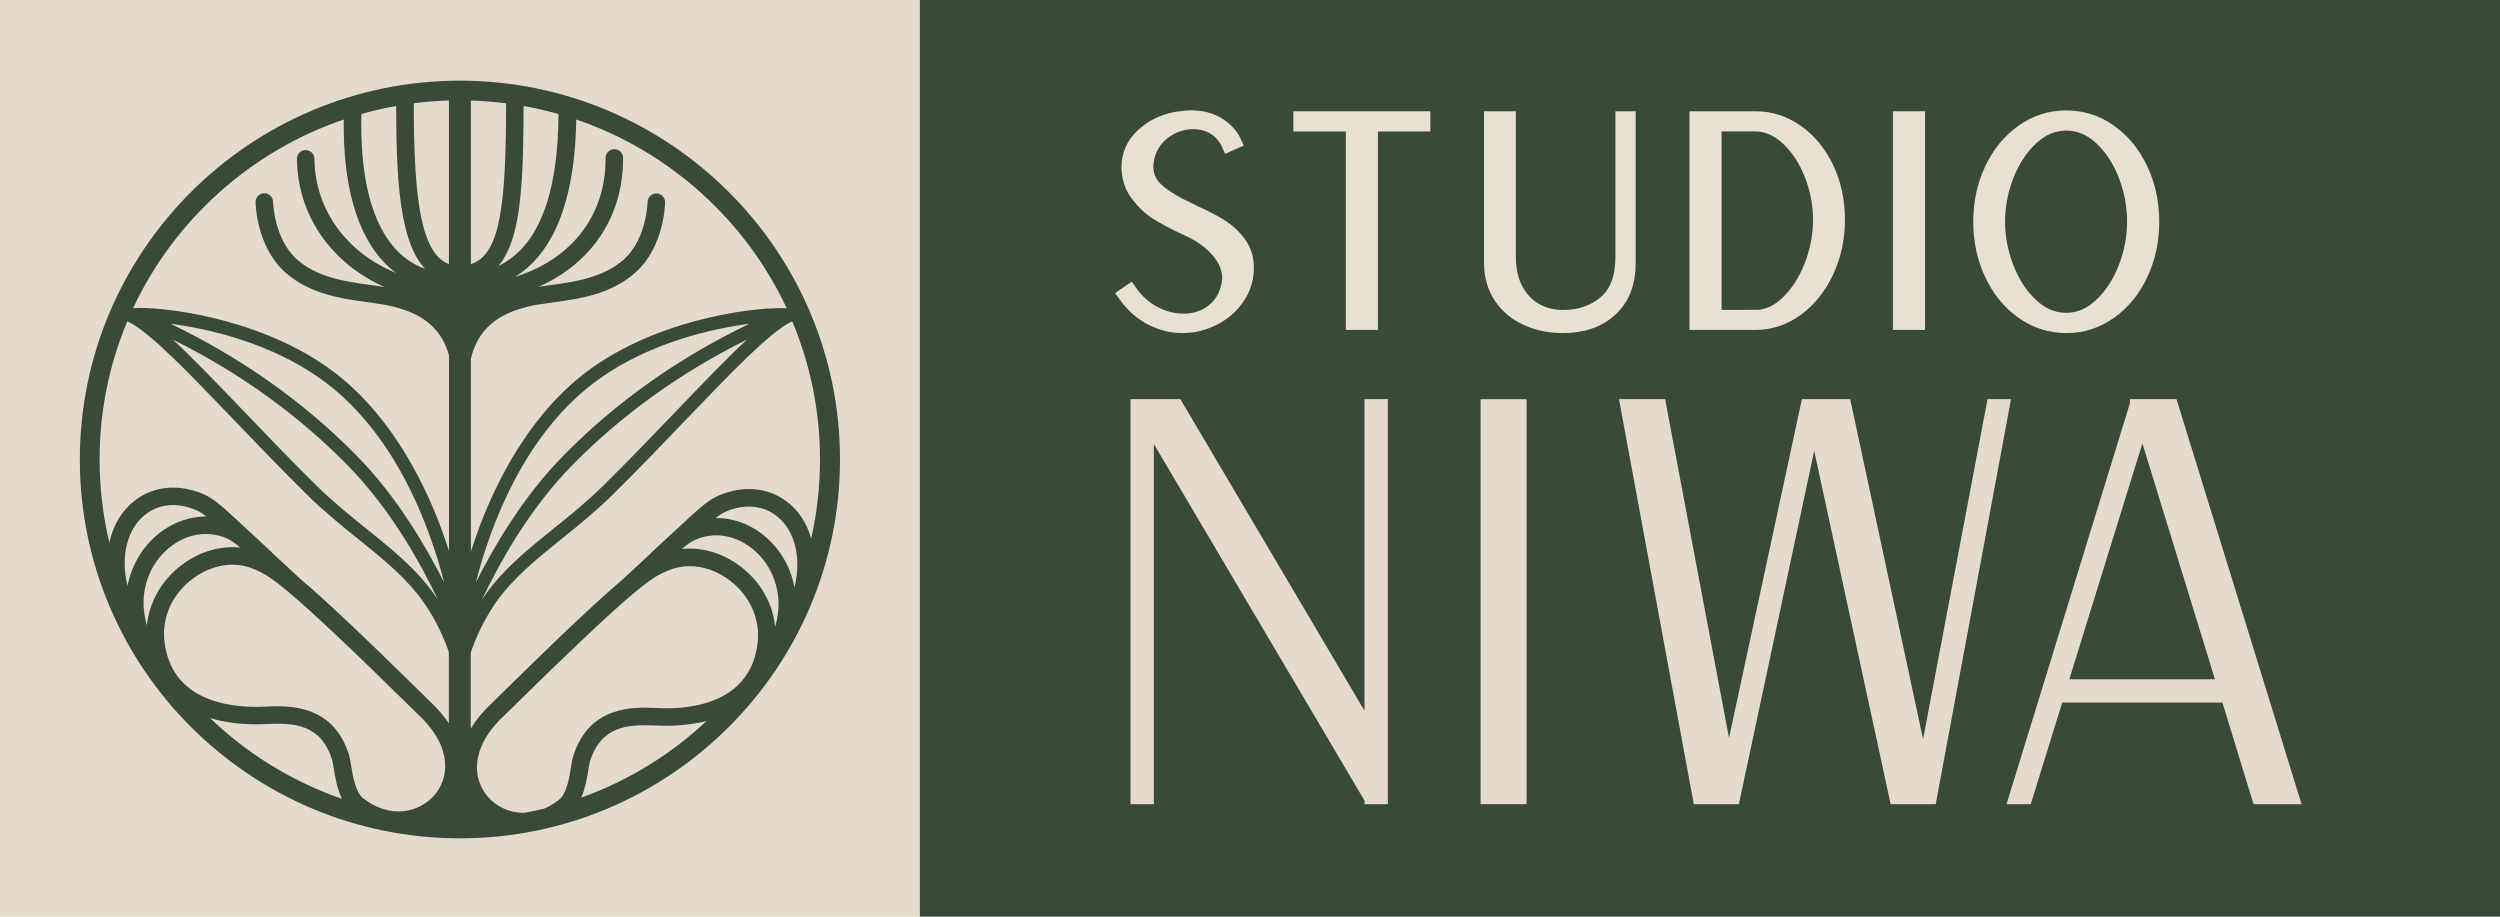
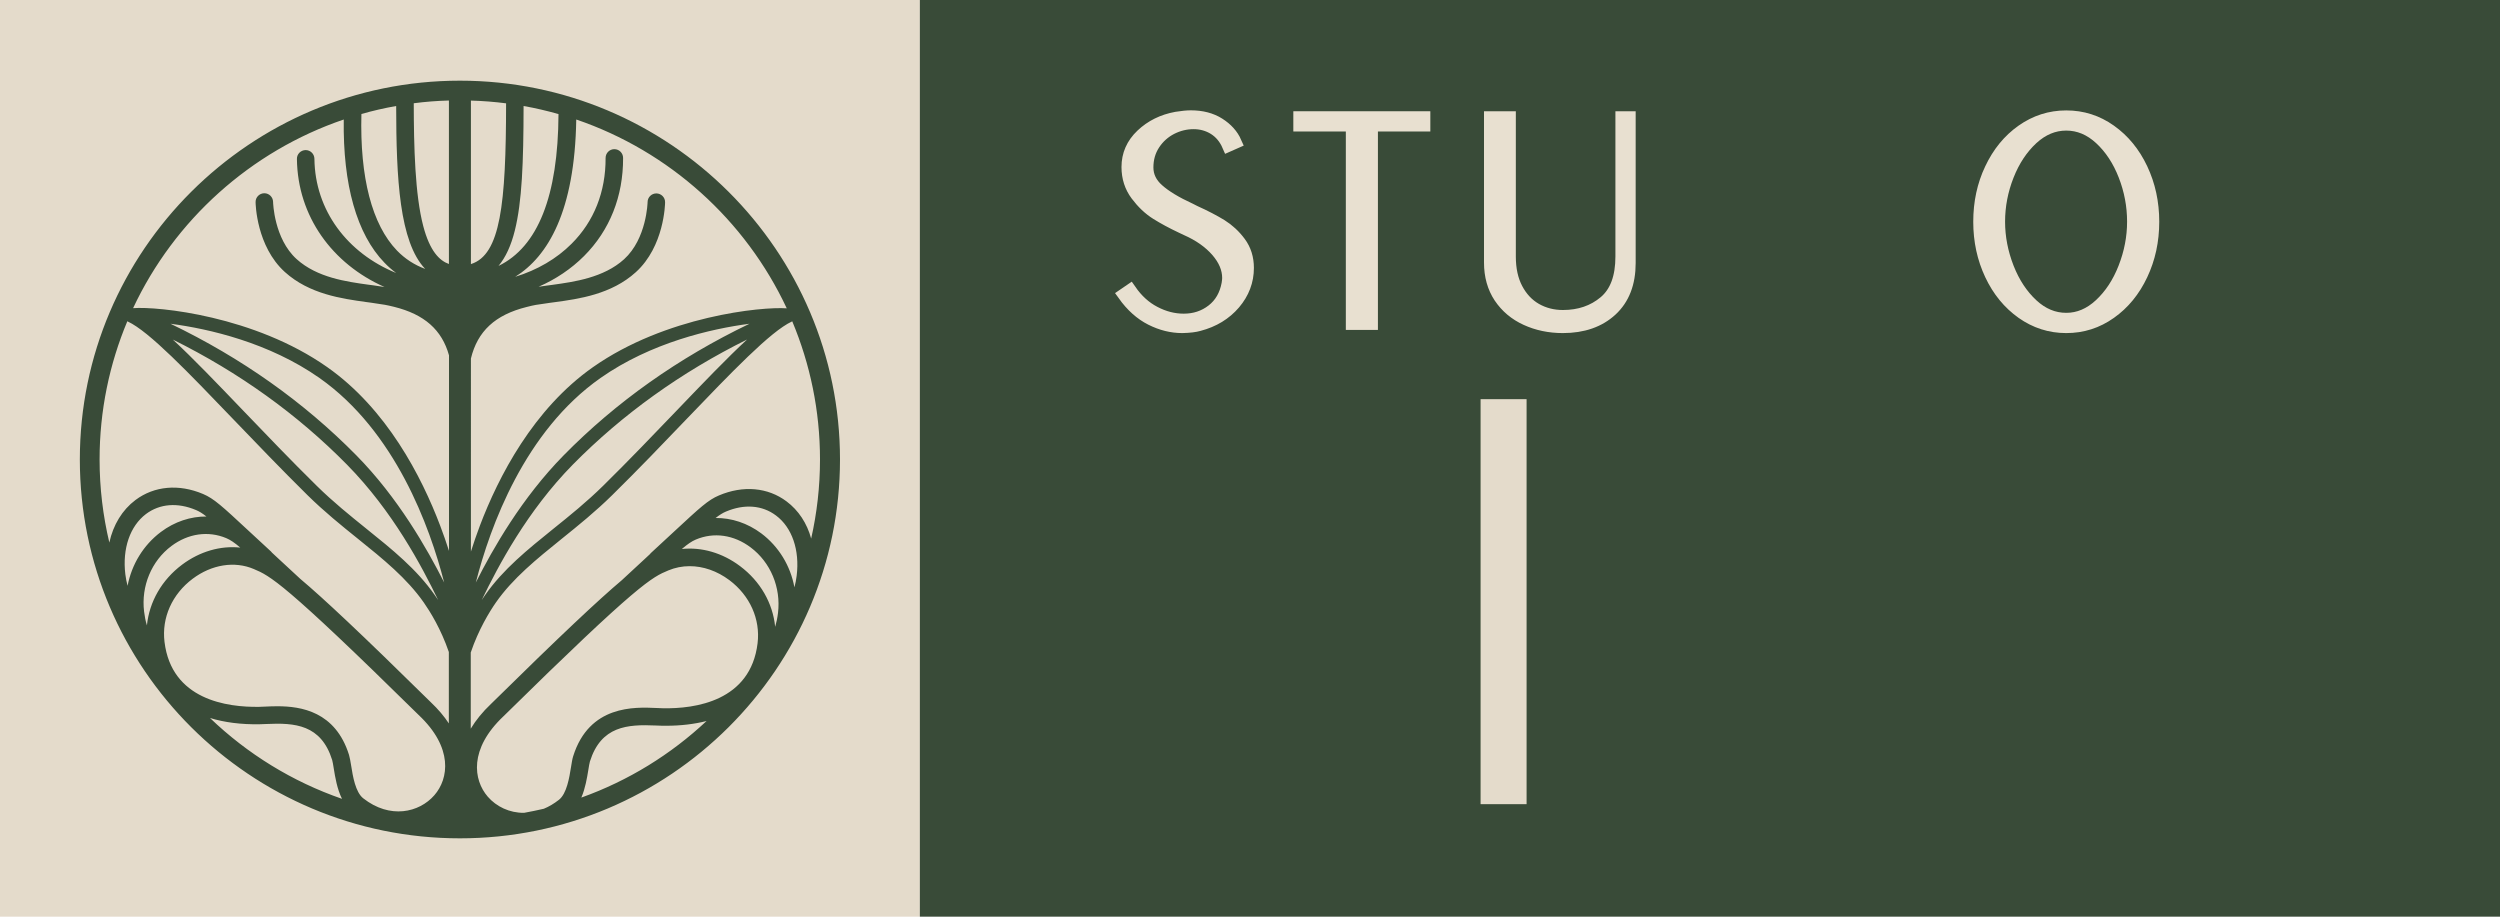
<svg xmlns="http://www.w3.org/2000/svg" id="Layer_1" x="0px" y="0px" viewBox="0 0 300 110" style="enable-background:new 0 0 300 110;" xml:space="preserve">
  <style type="text/css">	.st0{fill:#E4DBCB;}	.st1{fill:#394B38;}	.st2{fill:#E8E0D0;stroke:#E8E0D0;stroke-width:1.5;stroke-miterlimit:10;}	.st3{fill:#E4DBCB;stroke:#E4DBCB;stroke-miterlimit:10;}</style>
  <rect class="st0" width="110.38" height="110" />
  <rect x="110.38" class="st1" width="189.62" height="110" />
  <g>
    <g>
      <path class="st2" d="M138.13,38.29c-1.23-0.62-2.32-1.6-3.27-2.93l0.76-0.52c0.81,1.17,1.78,2.06,2.92,2.65   c1.14,0.6,2.31,0.9,3.51,0.9c1.31,0,2.46-0.38,3.44-1.14c0.98-0.76,1.6-1.83,1.85-3.2c0.05-0.32,0.07-0.55,0.07-0.69   c0-1.13-0.46-2.21-1.37-3.26c-0.91-1.04-2.13-1.9-3.65-2.57c-0.32-0.16-0.52-0.25-0.59-0.28c-1.13-0.53-2.13-1.07-3.01-1.62   c-0.88-0.55-1.67-1.3-2.39-2.26c-0.71-0.95-1.07-2.06-1.07-3.32c0-1.49,0.56-2.77,1.69-3.84c1.13-1.07,2.51-1.75,4.15-2.05   c0.69-0.11,1.27-0.17,1.73-0.17c1.31,0,2.44,0.29,3.37,0.88c0.93,0.59,1.6,1.33,1.99,2.22l-0.86,0.38   c-0.39-0.9-0.96-1.57-1.69-2.03c-0.74-0.46-1.57-0.69-2.49-0.69c-0.92,0-1.81,0.22-2.66,0.65c-0.85,0.44-1.55,1.06-2.09,1.88   c-0.54,0.82-0.81,1.75-0.81,2.81c0,1.03,0.43,1.94,1.3,2.7c0.86,0.77,2.15,1.55,3.85,2.33l0.55,0.28   c1.27,0.57,2.33,1.13,3.18,1.65c0.85,0.53,1.6,1.22,2.23,2.07c0.63,0.85,0.95,1.86,0.95,3.03c0,1.58-0.54,3-1.61,4.26   c-1.07,1.25-2.48,2.11-4.23,2.57c-0.48,0.14-1.15,0.22-2.01,0.24C140.61,39.22,139.36,38.91,138.13,38.29z" />
      <path class="st2" d="M162.24,15.03h-6.29V14.1h14.94v0.93h-6.29v23.81h-2.35V15.03z" />
      <path class="st2" d="M183.14,38.3c-1.33-0.61-2.37-1.49-3.15-2.65c-0.77-1.16-1.16-2.54-1.16-4.15V14.1h2.32v16.68   c0,1.52,0.28,2.81,0.85,3.89c0.57,1.08,1.33,1.89,2.3,2.45c0.97,0.55,2.05,0.83,3.25,0.83c1.98,0,3.65-0.57,5.01-1.71   c1.36-1.14,2.04-2.96,2.04-5.46V14.1h0.93v17.47c0,2.41-0.73,4.29-2.18,5.63s-3.39,2.02-5.81,2.02   C185.94,39.22,184.47,38.91,183.14,38.3z" />
-       <path class="st2" d="M203.49,14.1h7.16c1.82,0,3.5,0.54,5.03,1.62c1.53,1.08,2.74,2.56,3.63,4.43c0.89,1.87,1.33,3.95,1.33,6.22   c0,2.27-0.45,4.36-1.35,6.27c-0.9,1.91-2.11,3.42-3.63,4.53c-1.52,1.11-3.19,1.67-5.01,1.67h-7.16V14.1z M210.64,37.94   c1.36,0,2.63-0.56,3.8-1.69c1.18-1.13,2.11-2.58,2.82-4.38c0.7-1.79,1.05-3.63,1.05-5.51c0-1.86-0.35-3.67-1.05-5.43   c-0.7-1.76-1.64-3.18-2.82-4.27c-1.18-1.09-2.44-1.64-3.8-1.64h-4.8v22.91H210.64z" />
-       <path class="st2" d="M227.9,14.1h2.35v24.74h-2.35V14.1z" />
      <path class="st2" d="M242.66,37.53c-1.59-1.13-2.84-2.65-3.75-4.58c-0.91-1.93-1.37-4.04-1.37-6.34c0-2.3,0.45-4.41,1.37-6.34   c0.91-1.93,2.16-3.46,3.75-4.58c1.59-1.12,3.35-1.69,5.29-1.69c1.94,0,3.7,0.56,5.29,1.69c1.59,1.13,2.84,2.65,3.75,4.58   c0.91,1.93,1.37,4.04,1.37,6.34c0,2.3-0.46,4.41-1.37,6.34c-0.91,1.93-2.16,3.46-3.75,4.58c-1.59,1.13-3.35,1.69-5.29,1.69   C246.01,39.22,244.25,38.65,242.66,37.53z M252.01,36.58c1.23-1.14,2.21-2.61,2.92-4.43c0.71-1.81,1.07-3.66,1.07-5.55   c0-1.91-0.35-3.76-1.05-5.56c-0.7-1.8-1.67-3.27-2.9-4.41c-1.23-1.14-2.6-1.71-4.1-1.71c-1.5,0-2.86,0.57-4.1,1.71   c-1.23,1.14-2.21,2.61-2.92,4.41c-0.71,1.8-1.07,3.66-1.07,5.56c0,1.88,0.36,3.73,1.07,5.55c0.71,1.81,1.69,3.29,2.92,4.43   c1.23,1.14,2.6,1.71,4.1,1.71C249.42,38.29,250.78,37.72,252.01,36.58z" />
    </g>
    <g>
-       <path class="st3" d="M136.17,48.4h5.19l22.88,38.72V48.4h1.8V96h-1.8v-0.07l-26.28-44.48V96h-1.8V48.4z" />
      <path class="st3" d="M178.17,48.4h4.52V96h-4.52V48.4z" />
-       <path class="st3" d="M194.88,48.4h4.52l8.05,42.69l9.18-42.69h4.99l9.18,42.83l8.12-42.83h1.8L231.87,96h-4.59l-9.58-44.28   L208.26,96l0,0h-4.59L194.88,48.4z" />
-       <path class="st3" d="M256.09,48.47V48.4h4.72l14.7,47.6h-4.72l-3.73-12.2h-19.96L243.32,96h-1.86L256.09,48.47z M266.47,82.01   l-9.38-30.5l-9.45,30.5H266.47z" />
    </g>
  </g>
  <path class="st1" d="M55.19,9.68c-25.15,0-45.61,20.39-45.61,45.46s20.46,45.46,45.61,45.46S100.8,80.2,100.8,55.14 S80.34,9.68,55.19,9.68z M62.89,97.54c-1.75,0.02-3.33-0.75-4.36-1.94c-1.73-2-2.28-5.72,1.9-9.66 C76.7,69.93,78.24,69.27,80.2,68.45c0.81-0.34,1.68-0.51,2.56-0.51c1.62,0,3.29,0.57,4.77,1.68c2.46,1.85,3.73,4.68,3.38,7.57 c-0.84,6.95-7.5,7.88-11.38,7.8c-0.23,0-0.48-0.02-0.75-0.03c-2.62-0.12-8.07-0.37-10,5.79c-0.11,0.34-0.17,0.77-0.26,1.31 c-0.2,1.26-0.51,3.17-1.44,3.91c-0.6,0.47-1.21,0.83-1.82,1.08C64.47,97.23,63.69,97.4,62.89,97.54z M43.37,13.68 c1.36-0.39,2.75-0.71,4.17-0.96c0.01,8.73,0.39,16.29,3.48,19.55c-1.29-0.48-2.42-1.21-3.38-2.2C44.64,26.96,43.17,21.3,43.37,13.68 z M62.83,12.72c1.42,0.25,2.82,0.58,4.19,0.97c-0.05,9.83-2.47,15.93-7.2,18.22c0.86-1.03,1.51-2.44,1.96-4.25 C62.64,24.21,62.82,19.54,62.83,12.72z M56.51,31.69V12.07c1.42,0.04,2.83,0.15,4.22,0.33C60.72,24.5,60.06,30.58,56.51,31.69z  M53.87,31.68c-1.13-0.4-2.29-1.54-3.08-4.55c-0.99-3.76-1.13-9.53-1.14-14.74c1.39-0.18,2.79-0.29,4.22-0.33V31.68z M52.12,95.43 c-1.82,2.09-5.33,2.89-8.54,0.36c-0.93-0.74-1.24-2.64-1.44-3.91c-0.09-0.54-0.16-0.97-0.26-1.3c-1.63-5.2-5.76-5.83-8.59-5.83 c-0.53,0-1.01,0.02-1.42,0.04c-0.27,0.01-0.52,0.02-0.75,0.03c-3.88,0.07-10.54-0.85-11.38-7.8c-0.35-2.89,0.91-5.72,3.38-7.57 c2.28-1.71,5.02-2.15,7.33-1.17c1.96,0.83,3.51,1.49,19.79,17.52C54.4,89.71,53.86,93.44,52.12,95.43z M17.63,75.05 c-0.16-0.52-0.27-1.08-0.34-1.66c-0.37-3.06,0.89-6.08,3.28-7.87c2.02-1.51,4.42-1.85,6.59-0.94c0.49,0.21,0.96,0.52,1.67,1.13 c-2.36-0.25-4.84,0.45-6.98,2.05C19.41,69.59,17.92,72.21,17.63,75.05z M19.3,63.84c-2.1,1.58-3.5,3.9-3.99,6.46 c-0.12-0.44-0.21-0.91-0.27-1.39c-0.37-3.08,0.56-5.78,2.48-7.23c1.66-1.24,3.79-1.41,6.01-0.47c0.38,0.16,0.76,0.39,1.24,0.77 C22.88,61.97,20.96,62.59,19.3,63.84z M31.16,86.91c0.24,0,0.51-0.02,0.81-0.03c3.4-0.16,6.56,0.06,7.89,4.32 c0.06,0.19,0.12,0.59,0.19,1.01c0.17,1.05,0.4,2.46,0.99,3.65c-5.98-2.07-11.37-5.41-15.84-9.7C26.94,86.69,28.93,86.95,31.16,86.91 z M91.36,64.01c-1.66-1.24-3.58-1.87-5.49-1.85c0.49-0.38,0.86-0.61,1.24-0.77c2.22-0.94,4.36-0.77,6.01,0.47 c1.93,1.44,2.86,4.15,2.48,7.23c-0.06,0.49-0.15,0.95-0.27,1.39C94.86,67.91,93.46,65.59,91.36,64.01z M88.8,67.93 c-2.13-1.6-4.61-2.3-6.98-2.05c0.72-0.61,1.18-0.92,1.67-1.13c2.17-0.92,4.57-0.58,6.59,0.94c2.39,1.79,3.65,4.81,3.28,7.87 c-0.07,0.58-0.19,1.14-0.34,1.66C92.74,72.39,91.25,69.76,88.8,67.93z M70.6,92.39c0.07-0.42,0.13-0.82,0.19-1.01 c1.34-4.26,4.5-4.47,7.89-4.32c0.29,0.01,0.57,0.03,0.81,0.03c0.15,0,0.3,0,0.45,0c1.78,0,3.4-0.2,4.85-0.57 c-4.28,4.01-9.38,7.17-15.03,9.19C70.24,94.6,70.44,93.35,70.6,92.39z M94.39,60.17c-2.25-1.69-5.21-1.95-8.11-0.72 c-1.31,0.55-2.25,1.43-5.36,4.31c-0.78,0.72-1.69,1.57-2.79,2.58c-0.05,0.04-0.09,0.09-0.12,0.14c-0.22,0.21-0.45,0.42-0.7,0.65 c-0.75,0.7-1.64,1.52-2.7,2.5c-2.73,2.3-7.26,6.54-15.66,14.81c-1.05,0.99-1.86,2-2.46,3v-9.14c0.94-2.77,2.25-4.89,3.01-5.99 c2.04-2.92,4.88-5.21,7.89-7.64c2-1.61,4.07-3.28,6.08-5.26c3.1-3.05,6.14-6.22,8.82-9.02c5.47-5.7,10.19-10.63,12.72-11.8 c0.02-0.01,0.04-0.02,0.06-0.03c2.14,5.11,3.33,10.71,3.33,16.58c0,3.26-0.37,6.44-1.06,9.49C96.84,62.79,95.82,61.24,94.39,60.17z  M67.63,54.65c-5,5.09-8.46,11.14-10.53,15.25c1.71-6.7,5.85-18.15,14.96-24.54c6.05-4.25,13.29-5.91,17.88-6.51 C81.42,42.94,73.93,48.24,67.63,54.65z M89.65,40.74c-2.38,2.2-5.24,5.18-8.48,8.56c-2.68,2.79-5.71,5.96-8.79,8.99 c-1.96,1.93-3.99,3.57-5.96,5.15c-3.1,2.5-6.03,4.86-8.2,7.96c-0.12,0.18-0.26,0.38-0.41,0.6c1.97-4.08,5.45-10.68,10.94-16.26 C74.69,49.72,81.71,44.68,89.65,40.74z M94.41,37c-3.02-0.22-14.56,0.94-23.27,7.07C63.99,49.1,59.82,57.19,57.58,63.1 c-0.39,1.04-0.75,2.08-1.07,3.09V43.02c0.79-3.27,2.91-5.24,6.68-6.18c1-0.25,1-0.25,2.79-0.5c0.19-0.03,0.39-0.06,0.6-0.08 c2.86-0.39,6.78-0.93,9.72-3.6c3.41-3.09,3.51-8.17,3.51-8.39c0.01-0.58-0.46-1.05-1.04-1.06c-0.01,0-0.01,0-0.01,0 c-0.57,0-1.05,0.46-1.05,1.04c0,0.04-0.1,4.39-2.82,6.86c-2.45,2.22-6,2.71-8.59,3.07c-0.21,0.03-0.41,0.06-0.61,0.08 c-0.45,0.06-0.79,0.11-1.06,0.15c2.08-0.91,3.92-2.15,5.45-3.68c3.09-3.09,4.71-7.17,4.69-11.78c0-0.58-0.47-1.05-1.05-1.05 c0,0,0,0,0,0c-0.58,0-1.05,0.47-1.05,1.06c0.02,4.05-1.39,7.61-4.08,10.29c-1.8,1.8-4.11,3.15-6.77,3.97 c3.95-2.46,7.15-7.87,7.33-18.88C80.32,18.15,89.46,26.41,94.41,37z M41.25,14.34c-0.11,7.84,1.57,13.76,4.88,17.18 c0.44,0.46,0.91,0.87,1.41,1.24c-5.84-2.38-9.74-7.49-9.81-13.71c-0.01-0.58-0.48-1.04-1.05-1.04c0,0-0.01,0-0.01,0 c-0.58,0.01-1.05,0.48-1.04,1.06c0.08,6.89,4.24,12.59,10.51,15.37c-0.32-0.05-0.73-0.11-1.35-0.2c-0.2-0.03-0.4-0.06-0.61-0.08 c-2.59-0.36-6.13-0.84-8.59-3.07c-2.71-2.46-2.82-6.79-2.82-6.86c-0.01-0.58-0.48-1.04-1.05-1.04c0,0-0.01,0-0.01,0 c-0.58,0.01-1.05,0.48-1.04,1.06c0,0.21,0.1,5.3,3.51,8.39c2.94,2.66,6.86,3.2,9.72,3.6c0.21,0.03,0.41,0.06,0.6,0.08 c1.79,0.26,1.79,0.26,2.79,0.5c3.63,0.9,5.74,2.76,6.59,5.82v23.47c-0.32-0.99-0.67-2.01-1.06-3.03 c-2.24-5.91-6.41-14.01-13.56-19.03c-8.73-6.14-20.29-7.3-23.29-7.07C20.92,26.42,30.06,18.15,41.25,14.34z M42.77,54.65 c-6.31-6.41-13.8-11.71-22.31-15.8c4.59,0.6,11.83,2.26,17.88,6.51c9.1,6.4,13.24,17.85,14.96,24.54 C51.22,65.79,47.77,59.73,42.77,54.65z M52.58,72.01c-0.15-0.22-0.28-0.43-0.41-0.6c-2.17-3.11-5.1-5.47-8.2-7.96 c-1.97-1.59-4.01-3.23-5.96-5.15c-3.08-3.03-6.11-6.2-8.79-8.99c-3.24-3.38-6.1-6.36-8.48-8.56c7.95,3.94,14.96,8.98,20.9,15.01 C47.12,61.33,50.61,67.93,52.58,72.01z M15.28,38.55c0.02,0.01,0.05,0.03,0.07,0.04c2.53,1.17,7.25,6.1,12.72,11.8 c2.69,2.8,5.73,5.97,8.82,9.02c2.01,1.98,4.08,3.65,6.08,5.26c3.01,2.42,5.85,4.72,7.89,7.64c0.76,1.09,2.06,3.18,3,5.93v8.57 c-0.56-0.85-1.27-1.7-2.16-2.54C43.3,76,38.77,71.76,36.03,69.46c-1.05-0.97-1.94-1.79-2.69-2.49c-0.25-0.23-0.48-0.44-0.7-0.65 c-0.04-0.05-0.08-0.1-0.12-0.14c-1.1-1.01-2.01-1.86-2.79-2.58c-3.11-2.89-4.05-3.76-5.36-4.32c-2.9-1.23-5.85-0.97-8.11,0.72 c-1.59,1.19-2.68,2.99-3.14,5.11c-0.76-3.2-1.17-6.54-1.17-9.97C11.95,49.26,13.14,43.66,15.28,38.55z" />
</svg>